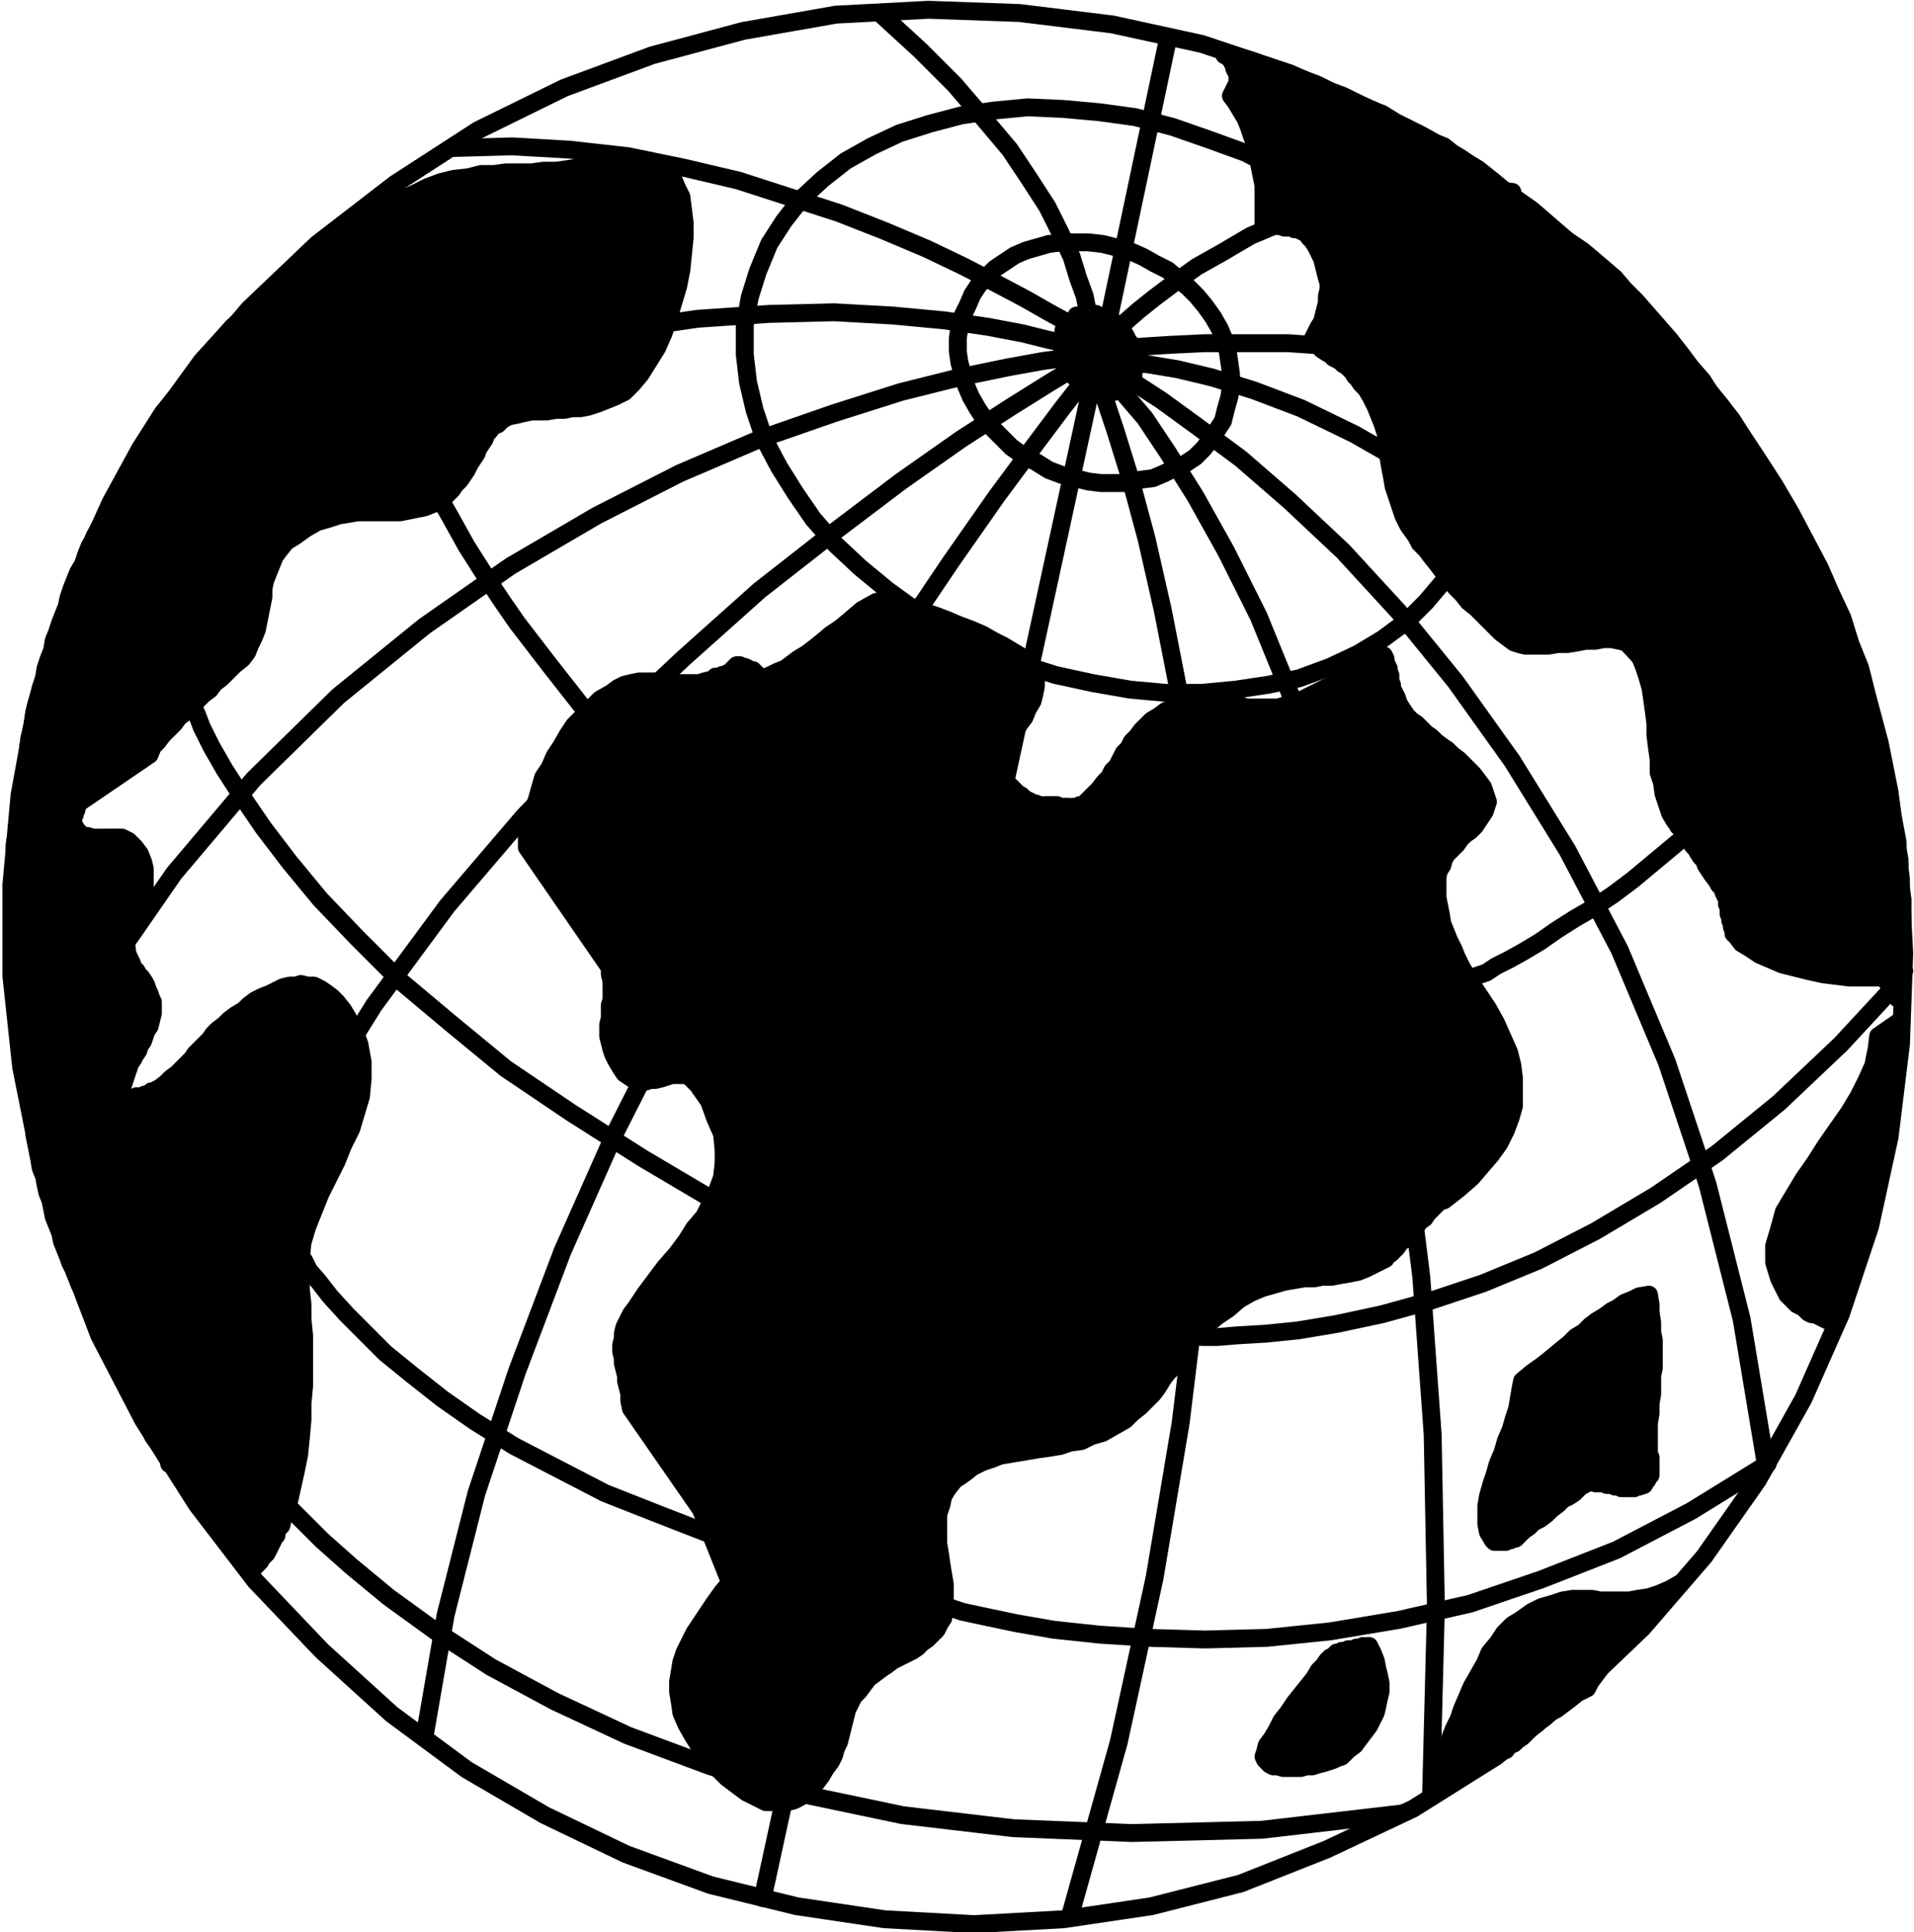
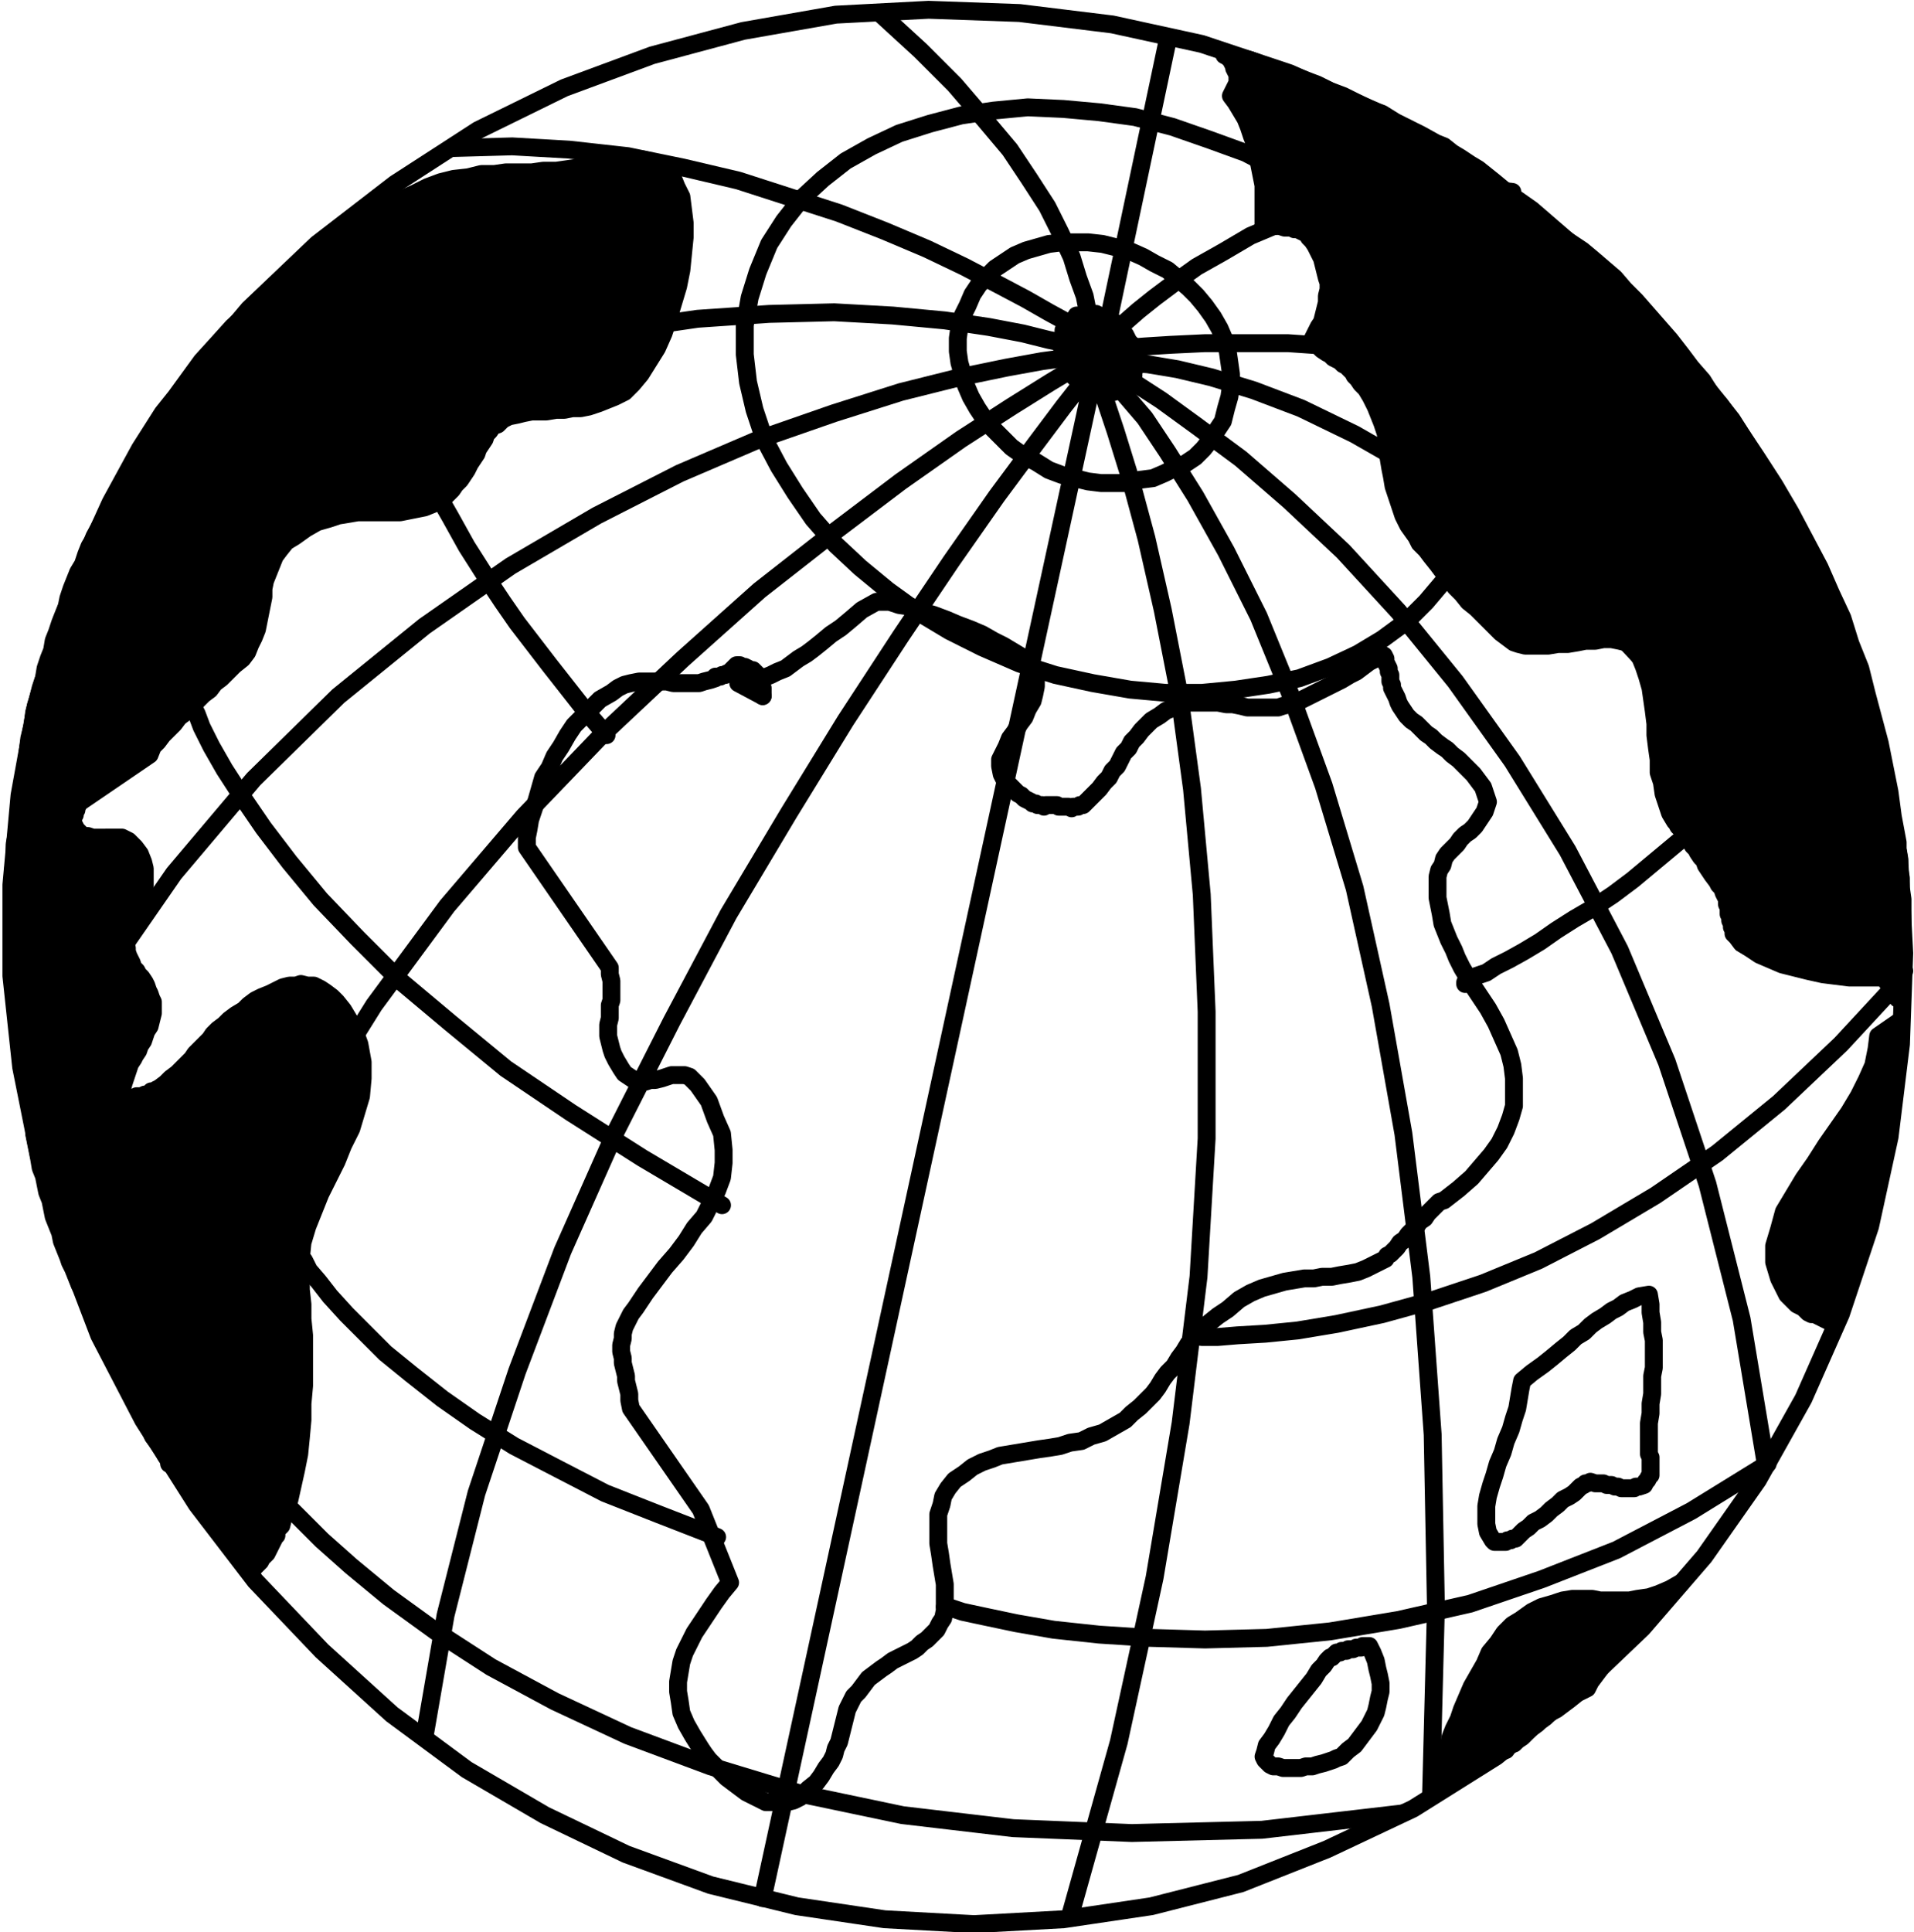
<svg xmlns="http://www.w3.org/2000/svg" width="78.467" height="79.2" fill-rule="evenodd" stroke-linecap="round" preserveAspectRatio="none" viewBox="0 0 1177 1188">
  <style>.pen1{stroke:#000;stroke-width:11;stroke-linejoin:round}.brush1{fill:#000}.pen2{stroke:none}</style>
  <path fill="none" d="m920 1080-51 32-53 25-53 21-55 14-54 8-55 3-55-3-54-8-53-13-52-19-50-24-48-28-46-34-43-39-41-43-36-47m0 0-33-52-27-52-21-55-16-55-11-55-6-56v-56l5-55 10-55 16-53 20-51 27-49 31-47 37-44 42-40 48-37m0 0 51-33 53-26 54-20 56-15 57-10 57-3 56 2 57 7 55 12 54 18 52 23 50 28 47 33 44 38 41 43 38 48m0 0 32 51 26 53 20 54 15 56 10 57 3 57-2 56-7 57-12 55-18 54-23 52-28 50-33 47-38 44-43 41-47 38" class="pen1" />
  <path fill="none" d="m667 224-6 2-15 9-24 15-31 20-37 26-41 31-46 36-47 42-49 46-49 51-47 55-45 61-40 64-36 68-29 73-21 77m566-669-5 5-11 14-18 24-23 31-28 40-31 46-34 52-35 57-37 62-35 66-35 69-32 72-28 74-25 75-19 75-13 75m412-839-204 938m203-939 2 4 5 12 7 21 9 29 10 37 10 44 10 51 8 59 6 65 3 72v78l-5 85-11 90-16 95-22 101-30 107m25-946 2 2 7 9 12 14 14 21 17 27 19 34 20 40 20 49 20 55 19 63 16 72 14 79 11 88 7 97 2 106-3 116" class="pen1" />
  <path fill="none" d="m682 227 4 2 11 6 17 11 22 16 27 20 30 26 33 31 34 37 35 43 35 49 34 55 32 61 29 69 25 75 21 83 15 90M661 220h-5l-15 2-22 4-29 6-36 9-41 13-46 16-49 21-51 26-53 31-53 37-53 43-52 51-49 58-45 65-41 75m638-464-4-2-10-2-16-4-21-4-27-4-32-3-36-2-40 1-44 3-48 7-50 11-53 16-55 20-57 27-58 33-59 41m616-147-3-2-6-4-11-6-14-8-17-9-21-11-23-11-26-11-28-11-31-10-31-10-34-8-34-7-36-4-35-2-36 1" class="pen1" />
  <path fill="none" d="M671 217v-10l-1-6-1-9-2-10-4-11-4-13-7-15-8-16-11-17-12-18-16-19-18-21-21-21-24-22m135 210 41-194m-36 184 1-2 3-3 6-6 8-7 10-8 12-9 14-10 16-9 17-10 19-8 20-8 22-7 23-4 25-3h25l27 3m-249 98 2-1 8-1 13-1 16-1 21-1h51l29 2 31 3 33 5 35 7 34 9 35 11 35 14 34 17 34 21m-409-77 2-1 8 1 13 1 18 3 21 5 26 8 29 11 33 16 35 20 38 26 40 31 42 38 43 46 44 53 46 62 46 71" class="pen1" />
  <path d="m659 229-2-3-1-2-1-2-1-3v-2l-1-3v-6l1-3v-2l1-1 1-2 2-2 1-1 2-1 1-2h2l2-1h8l2 1 2 1h3l2 2 2 1 1 2 2 1 2 2 2 3 1 2 1 2 2 2v3l1 2 1 3v6l-1 3v2l-1 2-1 1-2 2-1 1-1 2-2 1h-2l-2 1h-8l-2-1-3-1h-2l-2-2-2-1-2-2-2-1-2-2-1-2z" class="pen2 brush1" />
  <path fill="none" d="m659 229-2-3-1-2-1-2-1-3v-2l-1-3v-6l1-3v-2l1-1 1-2 2-2 1-1 2-1m0 0 1-2h2l2-1h8l2 1 2 1h3l2 2 2 1 1 2 2 1 2 2 2 3m0 0 1 2 1 2 2 2v3l1 2 1 3v6l-1 3v2l-1 2-1 1-2 2-1 1-1 2m0 0-2 1h-2l-2 1h-8l-2-1-3-1h-2l-2-2-2-1-2-2-2-1-2-2-1-2m246 98-8 15-9 15-11 13-12 12-15 11-15 9-17 8-19 7-19 4-20 3-21 2h-22l-22-2-23-4-23-5-22-7m0 0-23-10-20-10-20-12-18-13-17-14-15-14-14-16-11-16-10-16-9-17-6-18-4-17-2-17v-18l3-17 5-16m0 0 7-17 9-14 11-14 13-12 14-11 16-9 17-8 19-6 19-5 20-3 21-2 22 1 22 2 22 3 23 6 23 8m0 0 22 8 21 11 19 11 19 13 17 14 15 15 13 15 12 16 10 17 8 17 6 17 4 17 2 18v17l-3 18-4 17m-153-68-4 6-4 6-4 5-5 5-6 4-7 3-6 3-7 3-8 1-8 2h-16l-8-1-8-2-8-2-8-3m0 0-8-5-8-4-7-5-6-6-6-6-5-6-4-6-4-7-3-7-2-7-2-7-1-7v-8l1-7 2-7 3-6m0 0 3-7 4-6 5-5 5-5 6-4 6-4 7-3 7-2 7-2 8-1h16l9 1 8 2 8 2 9 4m0 0 7 4 8 4 6 5 7 6 5 5 5 6 5 7 4 7 3 7 2 7 1 7 1 7v7l-1 7-2 7-2 8m-486 40 1 3 3 4 3 5 4 7 5 9 5 9 7 11 7 11 8 12 9 13 10 13 10 13 11 14 11 14 13 15m528 153v-1l3-1 4-3 6-2 6-4 8-4 9-5 10-6 10-7 11-7 12-7 12-8 12-9 12-10 12-10 12-10m-922-79v1l3 6 3 8 6 12 8 14 11 17 13 19 16 21 19 23 23 24 26 26 31 26 34 28 40 27 44 28 49 29m-260 30v1l3 3 3 6 6 7 7 9 10 11 11 11 13 13 16 13 19 15 20 14 24 15 27 14 29 15 33 13 36 14m-266-21 2 2 8 8 13 13 18 16 23 19 29 21 34 22 39 21 45 21 51 19 56 17 62 13 68 8 73 3 80-2 86-10M581 988h2l9 3 14 3 19 4 23 4 28 3 31 2 34 1 38-1 39-4 42-7 44-10 44-15 46-18 46-24 47-29m-348-78h10l12-1 17-1 20-2 24-4 28-6 29-8 33-11 34-14 35-18 37-22 38-26 38-31 38-36 38-41" class="pen1" />
-   <path d="m618 480-2-4-1-5v-4l2-4 2-4 2-5 3-4 3-5 3-4 2-5 3-5 1-4 1-5v-5l-2-5-2-4-3-3-3-2-5-3-5-3-6-3-7-4-7-3-8-3-7-3-8-3-7-2-7-3-7-1-6-2h-8l-9 5-7 6-6 5-6 4-6 5-5 4-4 3-5 3-4 3-4 3-5 2-4 2-5 2-5 1-5 1-5 1 15 8v-5l-1-2v-2l-1-1v-1l-1-2-1-1-1-1-1-1h-2l-1-1-2-1h-2l-1-1h-2l-1 1-1 1-1 1-1 1-1 1h-1l-1 1h-2l-1 1h-3v1l-3 1-4 1-3 1h-16l-4-1h-17l-5 1-4 1-4 2-4 3-7 4-5 5-6 6-5 5-4 6-4 7-4 6-3 7-4 6-2 7-2 7-2 6-2 6-1 6-1 5v6l51 74v4l1 4v12l-1 3v8l-1 4v7l1 4 1 4 1 3 2 4 3 5 2 3 3 2 3 2 4 1h3l3-1h3l4-1 3-1 3-1h8l3 1 2 2 3 3 7 10 4 11 4 9 1 10v8l-1 9-3 8-4 8-4 8-6 7-5 8-6 8-7 8-6 8-6 8-6 9-3 4-2 4-2 4-1 4v3l-1 4v4l1 4v3l1 4 1 4v3l1 4 1 4v4l1 5 43 62 18 45-5 6-5 7-4 6-4 6-4 6-3 6-3 6-2 6-1 6-1 6v6l1 6 1 7 3 7 4 7 5 8 2 3 3 4 4 4 3 3 4 4 4 3 4 3 4 3 4 2 4 2 4 2h5l4 1 4-1 4-1 4-2 5-5 5-4 3-4 3-5 3-4 2-4 1-4 2-4 1-4 1-4 1-4 1-4 1-4 2-4 2-4 3-3 3-4 3-4 4-3 4-3 3-2 4-3 4-2 4-2 4-2 3-2 3-3 3-2 3-3 3-3 2-4 2-3 1-16-2-17-2-19 2-18 8-15 6-4 17-9 17-4 19-3 19-4 20-9 7-4 13-12 10-13 10-13 10-13 14-13 6-4 21-13 20-5 17-2 17-2 16-6 6-3 5-5 7-7 7-8 7-8 7-7 3-1 23-21 15-22 5-23-3-25-13-27-6-9-10-16-8-17-5-16-2-14 1-13 2-3 6-10 8-9 8-8 5-9-1-9-1-3-9-11-10-9-10-8-9-8-9-8-2-3-4-8-3-6-1-6-1-6-2-6-1-2-13 7-13 8-12 6-12 6-12 4-3 1h-14l-14-2-13-1h-14l-14 5-4 3-11 9-8 11-7 11-8 10-9 10-4 4-5 1h-8l-5-1h-5l-1 1-2-1-3-1-5-2-6-4-6-6-2-2z" class="pen2 brush1" />
  <path fill="none" d="m618 480-2-4-1-5v-4l2-4 2-4 2-5 3-4 3-5 3-4 2-5 3-5 1-4 1-5v-5l-2-5-2-4m0 0-3-3-3-2-5-3-5-3-6-3-7-4-7-3-8-3-7-3-8-3-7-2-7-3-7-1-6-2h-8m0 0-9 5-7 6-6 5-6 4-6 5-5 4-4 3-5 3-4 3-4 3-5 2-4 2-5 2-5 1-5 1-5 1m0 0 15 8" class="pen1" />
  <path fill="none" d="M469 428v-5l-1-2v-2l-1-1v-1l-1-2-1-1-1-1-1-1h-2l-1-1-2-1h-2l-1-1h-2m0 0-1 1-1 1-1 1-1 1-1 1h-1l-1 1h-2l-1 1h-3v1m0 0-3 1-4 1-3 1h-16l-4-1h-17l-5 1-4 1-4 2-4 3m0 0-7 4-5 5-6 6-5 5-4 6-4 7-4 6-3 7-4 6-2 7-2 7-2 6-2 6-1 6-1 5v6m0 0 51 74m0 0v4l1 4v12l-1 3v8l-1 4v7l1 4 1 4 1 3 2 4 3 5m0 0 2 3 3 2 3 2 4 1h3l3-1h3l4-1 3-1 3-1h8l3 1 2 2 3 3m0 0 7 10 4 11 4 9 1 10v8l-1 9-3 8-4 8-4 8-6 7-5 8-6 8-7 8-6 8-6 8-6 9m0 0-3 4-2 4-2 4-1 4v3l-1 4v4l1 4v3l1 4 1 4v3l1 4 1 4v4l1 5m0 0 43 62 18 45m0 0-5 6-5 7-4 6-4 6-4 6-3 6-3 6-2 6-1 6-1 6v6l1 6 1 7 3 7 4 7 5 8m0 0 2 3 3 4 4 4 3 3 4 4 4 3 4 3 4 3 4 2 4 2 4 2h5l4 1 4-1 4-1 4-2m0 0 5-5 5-4 3-4 3-5 3-4 2-4 1-4 2-4 1-4 1-4 1-4 1-4 1-4 2-4 2-4 3-3m0 0 3-4 3-4 4-3 4-3 3-2 4-3 4-2 4-2 4-2 3-2 3-3 3-2 3-3 3-3 2-4 2-3m0 0 1-5v-16l-1-6-1-6-1-7-1-6v-18l2-6 1-5 3-5 4-5 6-4m0 0 5-4 6-3 6-2 5-2 6-1 6-1 6-1 6-1 7-1 6-1 6-2 7-1 6-3 7-2 7-4 7-4m0 0 4-4 5-4 4-4 4-4 3-4 3-5 3-4 4-4 3-5 3-4 3-5 4-4 4-5 5-4 5-4 6-4m0 0 7-6 7-4 7-3 7-2 7-2 6-1 6-1h6l5-1h6l5-1 6-1 5-1 5-2 6-3 6-3m0 0 1-2 2-1 2-2 2-2 2-3 3-2 2-3 2-2 3-3 2-3 3-2 2-3 2-2 3-3 2-2 3-1m0 0 9-7 8-7 6-7 6-7 5-7 4-8 3-8 2-7v-17l-1-8-2-8-4-9-4-9-5-9-6-9m0 0-4-6-3-5-3-5-3-6-2-5-3-6-2-5-2-5-1-6-1-5-1-5v-13l1-4 2-3m0 0 1-4 2-3 3-3 3-3 2-3 3-3 3-2 3-3 2-3 2-3 2-3 1-3 1-3-1-3-1-3-1-3m0 0-3-4-3-4-3-3-3-3-3-3-4-3-3-3-3-2-4-3-3-3-3-2-3-3-3-3-3-2-3-3-2-3m0 0-2-3-1-2-1-3-1-2-1-2-1-2v-2l-1-2v-4l-1-2v-2l-1-2-1-2v-2l-1-2m0 0-5 2-4 2-4 3-4 3-4 2-5 3-4 2-4 2-4 2-4 2-4 2-4 2-4 2-4 1-4 1-3 1m0 0h-19l-4-1-5-1h-4l-5-1h-18l-5 1-4 2-5 2-4 3m0 0-5 3-3 3-3 3-3 4-3 3-2 4-3 3-2 4-2 4-3 3-2 4-3 3-3 4-3 3-3 3-4 4m0 0h-2l-1 1h-3l-1 1-2-1h-6l-1-1h-7l-1 1m0 0-1-1h-3l-1-1h-2l-1-1-2-1-2-1-2-2-2-1-2-2-2-2-2-2-2-2" class="pen1" />
-   <path d="M842 1012h-4l-1 1h-3l-2 1h-3l-1 1h-3l-1 1h-2l-1 1-1 1-1 1h-1l-2 2-2 3-3 3-3 5-4 5-4 5-4 5-4 6-4 5-3 6-3 5-3 4-1 4-1 3 1 2 1 1 2 2 2 1h3l3 1h11l3-1h4l3-1 4-1 3-1 3-1 2-1 3-1 4-4 4-3 3-4 3-4 3-4 2-4 2-4 1-4 1-5 1-4v-5l-1-5-1-4-1-5-2-5-2-4z" class="pen2 brush1" />
  <path fill="none" d="M842 1012h-4l-1 1h-3l-2 1h-3l-1 1h-3l-1 1h-2l-1 1-1 1-1 1m0 0h-1l-2 2-2 3-3 3-3 5-4 5-4 5-4 5-4 6-4 5-3 6-3 5-3 4-1 4-1 3 1 2m0 0 1 1 2 2 2 1h3l3 1h11l3-1h4l3-1 4-1 3-1 3-1 2-1 3-1m0 0 4-4 4-3 3-4 3-4 3-4 2-4 2-4 1-4 1-5 1-4v-5l-1-5-1-4-1-5-2-5-2-4" class="pen1" />
  <path d="m935 996 7-5 6-3 7-2 6-2 6-1h12l5 1h18l5-1 7-1 6-2 7-3 7-4-3 3-3 3-4 4-4 4-4 4-4 4-4 5-4 4-4 4-4 5-4 4-4 4-4 5-3 4-3 4-2 4-6 3-5 4-4 3-4 3-4 2-3 3-3 2-2 2-3 2-2 2-2 2-2 2-3 2-2 2-3 1-2 3-3 1-3 2-3 2-2 1-3 2-2 2-3 1-2 1-2 2-3 1-2 1-2 1-3 1-2 2-2 1-2 1v-8l1-2v-8h1v-1l1-3 1-3 1-5 2-5 3-6 2-6 3-7 3-7 4-7 4-7 3-7 5-6 4-6 5-5 5-3z" class="pen2 brush1" />
  <path fill="none" d="m935 996 7-5 6-3 7-2 6-2 6-1h12l5 1h18l5-1 7-1 6-2 7-3 7-4m0 0-3 3-3 3-4 4-4 4-4 4-4 4-4 5-4 4-4 4-4 5-4 4-4 4-4 5-3 4-3 4-2 4m0 0-6 3-5 4-4 3-4 3-4 2-3 3-3 2-2 2-3 2-2 2-2 2-2 2-3 2-2 2-3 1-2 3m0 0-3 1-3 2-3 2-2 1-3 2-2 2-3 1-2 1-2 2-3 1-2 1-2 1-3 1-2 2-2 1-2 1m0 0v-8l1-2v-8h1m0 0v-1l1-3 1-3 1-5 2-5 3-6 2-6 3-7 3-7 4-7 4-7 3-7 5-6 4-6 5-5 5-3" class="pen1" />
-   <path d="m976 912 2-1 3 1h5l2 1h3l2 1h2l2 1h8l1-1h2l3-1 1-2 1-1 1-2 1-1v-11l-1-2v-19l1-6v-6l1-6v-11l1-5v-17l-1-5v-6l-1-6v-5l-1-6-6 1-4 2-5 2-4 3-4 2-4 3-5 3-4 3-4 4-5 3-4 4-5 4-6 5-5 4-7 5-6 5-1 5-1 6-1 6-2 6-2 7-3 7-2 7-3 7-2 7-2 6-2 7-1 6v11l1 5 3 5 1 1h7l1-1h2l1-1h2l2-2 3-3 3-2 3-3 4-2 4-3 3-3 4-3 3-3 4-2 3-2 2-2 2-2 2-1 1-1h1z" class="pen2 brush1" />
  <path fill="none" d="m976 912 2-1 3 1h5l2 1h3l2 1h2l2 1h8l1-1h2l3-1m0 0 1-2 1-1 1-2 1-1v-11l-1-2v-6m0 0v-13l1-6v-6l1-6v-11l1-5v-17l-1-5v-6l-1-6v-5l-1-6m0 0-6 1-4 2-5 2-4 3-4 2-4 3-5 3-4 3-4 4-5 3-4 4-5 4-6 5-5 4-7 5-6 5m0 0-1 5-1 6-1 6-2 6-2 7-3 7-2 7-3 7-2 7-2 6-2 7-1 6v11l1 5 3 5m0 0 1 1h7l1-1h2l1-1h2m0 0 2-2 3-3 3-2 3-3 4-2 4-3 3-3 4-3 3-3 4-2 3-2 2-2 2-2 2-1 1-1h1" class="pen1" />
  <path d="m155 966 1-2 2-2 2-2 1-2 2-2 1-1 1-2 1-2 1-2 1-2 1-2 1-1v-2l1-2 1-1 1-1 2-8 3-8 2-9 2-9 2-10 1-10 1-11v-10l1-11v-31l-1-10v-9l-1-9v-19l1-10 3-10 4-10 4-10 5-10 5-10 4-10 5-10 3-10 3-10 1-11v-10l-2-11-4-11-6-10-4-5-3-3-4-3-3-2-4-2h-4l-4-1-3 1h-4l-4 1-4 2-4 2-5 2-4 2-4 3-3 3-5 3-4 3-3 3-4 3-3 3-2 3-3 3-3 3-3 3-2 3-3 3-3 3-3 3-4 3-3 3-4 3-2 1-1 1h-2l-1 1-2 1h-1l-2 1h-3l-1 1h-8v-5l1-4 1-3 1-3 1-3 1-3 2-3 1-2 2-3 1-3 2-3 1-3 1-3 2-3 1-4 1-4v-7l-1-2-1-3-1-2-1-3-1-2-2-3-2-2-1-2-2-2-1-3-1-2-1-2-1-3v-2l-1-4 1-4 1-3 1-4 2-4 1-3 2-4 1-3 2-4 1-4v-12l-1-4-2-5-3-4-2-2-2-2-2-1-2-1H57l-3-1h-2l-2-1-2-2-1-1-1-2-1-1v-5l1-1v-2l1-1v-3h1v-1l44-30 2-5 3-3 3-4 4-4 3-3 3-4 4-3 3-4 4-3 4-4 4-3 3-4 4-3 4-4 4-4 5-4 3-4 2-5 2-4 2-5 1-5 1-5 1-5 1-5v-5l1-5 2-5 2-5 2-5 3-4 4-5 5-3 7-5 7-4 7-2 6-2 6-1 6-1h26l5-1 5-1 5-1 5-2 6-3 3-3 3-3 2-3 3-3 2-3 2-3 2-4 2-3 2-3 1-3 2-3 2-3 1-3 2-2 2-3 3-1 3-3 4-2 5-1 4-1 5-1h9l6-1h5l5-1h5l5-1 6-2 5-2 5-2 6-3 15-19 12-26 8-30 2-29-5-22-2-5-9-8-10-4h-10l-11 1-8 2-2 1-22 3-23 1-23 1-25 5-25 11-8 6-13 8-8 6-7 5-8 5-9 7-4 3-35 28-30 31-24 32-20 33-17 33-5 11-7 16-7 15-5 16-6 16-5 17-1 6-6 21-4 24-4 24-2 21-2 17v5l-1 21 1 26 1 31 4 34 5 37 2 14 2 15 4 16 4 15 4 15 5 15 2 5 5 12 7 16 8 18 8 17 7 14 2 4 10 19 8 14 8 12 9 13 12 17 5 7 6 8 6 8 6 6 3 5 2 2 1 1z" class="pen2 brush1" />
  <path fill="none" d="m155 966 1-2 2-2 2-2 1-2 2-2 1-1 1-2 1-2 1-2 1-2 1-2 1-1v-2l1-2 1-1 1-1m0 0 2-8 3-8 2-9 2-9 2-10 1-10 1-11v-10l1-11v-31l-1-10v-9l-1-9v-8m0 0v-11l1-10 3-10 4-10 4-10 5-10 5-10 4-10 5-10 3-10 3-10 1-11v-10l-2-11-4-11-6-10m0 0-4-5-3-3-4-3-3-2-4-2h-4l-4-1-3 1h-4l-4 1-4 2-4 2-5 2-4 2-4 3-3 3m0 0-5 3-4 3-3 3-4 3-3 3-2 3-3 3-3 3-3 3-2 3-3 3-3 3-3 3-4 3-3 3-4 3m0 0-2 1-1 1h-2l-1 1-2 1h-1l-2 1h-3l-1 1h-8m0 0v-5l1-4 1-3 1-3 1-3 1-3 2-3 1-2 2-3 1-3 2-3 1-3 1-3 2-3 1-4 1-4m0 0v-7l-1-2-1-3-1-2-1-3-1-2-2-3-2-2-1-2-2-2-1-3-1-2-1-2-1-3v-2m0 0-1-4 1-4 1-3 1-4 2-4 1-3 2-4 1-3 2-4 1-4v-12l-1-4-2-5-3-4m0 0-2-2-2-2-2-1-2-1H57l-3-1h-2l-2-1-2-2-1-1m0 0-1-2-1-1v-5l1-1v-2l1-1v-3h1v-1m0 0 44-30m0 0 2-5 3-3 3-4 4-4 3-3 3-4 4-3 3-4 4-3 4-4 4-3 3-4 4-3 4-4 4-4 5-4m0 0 3-4 2-5 2-4 2-5 1-5 1-5 1-5 1-5v-5l1-5 2-5 2-5 2-5 3-4 4-5 5-3m0 0 7-5 7-4 7-2 6-2 6-1 6-1h26l5-1 5-1 5-1 5-2 6-3m0 0 3-3 3-3 2-3 3-3 2-3 2-3 2-4 2-3 2-3 1-3 2-3 2-3 1-3 2-2 2-3 3-1m0 0 3-3 4-2 5-1 4-1 5-1h9l6-1h5l5-1h5l5-1 6-2 5-2 5-2 6-3m0 0 5-5 5-6 5-8 5-8 4-9 3-9 3-10 3-10 2-10 1-10 1-10v-9l-1-8-1-8-3-6-2-5m0 0-3-4-3-2-3-2-3-2-3-1-4-1h-17l-4 1-3 1h-3l-2 1-2 1m0 0-8 1-7 1-7 1h-8l-7 1h-16l-7 1h-8l-8 2-9 1-8 2-8 3-8 4-9 4-8 6m0 0-5 3-4 3-4 2-3 3-3 2-2 1-3 2-2 2-2 1-3 2-2 1-3 2-3 2-3 2-3 3-4 3m0 0-13 9-11 9-11 10-11 10-9 10-10 11-8 11-8 11-8 10-7 11-7 11-6 11-6 11-6 11-5 11-5 11m0 0-3 5-2 5-2 6-3 5-2 5-2 5-2 6-1 5-2 5-2 5-2 6-2 5-1 6-2 5-2 6-1 6m0 0-2 6-2 8-2 7-1 8-2 8-1 8-1 8-1 8-2 8-1 8v7l-1 6-1 7-1 5v10m0 0-1 6v32l1 9v10l1 10v11l1 11 1 11 2 12 1 12 2 13 2 12 2 14m0 0v5l1 5 1 5 1 5 1 6 2 5 1 5 1 5 2 5 1 5 1 5 2 5 2 5 1 5 2 5 2 5m0 0 1 3 2 4 2 5 2 5 3 5 2 6 3 6 3 6 2 6 3 6 3 6 2 5 3 5 2 5 2 4 2 4m0 0 3 7 4 6 3 6 3 5 2 5 3 4 3 4 2 4 3 4 3 4 3 5 3 4 3 5 4 6 5 6 5 7m0 0 2 3 2 3 2 2 2 3 2 3 2 2 2 2 2 3 2 1 1 2 1 2 1 1 1 1 1 1 1 1" class="pen1" />
  <path d="m1128 815-2-2-2-1-2-1-2-1-2-1-2-1h-2l-2-1-2-2-1-1-2-1-2-1-2-2-1-1-2-2-1-1-5-10-3-10v-10l3-10 3-11 6-10 6-10 7-10 7-11 7-10 7-10 6-10 5-10 4-9 2-10 1-8 13-9v13l-1 4v8l-1 3-1 4v3l-1 4v3l-1 3-1 3v5l-1 2v5l-1 4v4l-1 4-1 5v4l-1 5-1 5-1 5-1 5-1 5-1 4-1 5v4l-2 4-1 4-1 5-2 4-1 5-2 4-1 5-2 4-1 5-2 4-1 4-2 5-1 4-2 3-1 4-1 4z" class="pen2 brush1" />
  <path fill="none" d="m1128 815-2-2-2-1-2-1-2-1-2-1-2-1h-2l-2-1-2-2-1-1-2-1-2-1-2-2-1-1-2-2-1-1m0 0-5-10-3-10v-10l3-10 3-11 6-10 6-10 7-10 7-11 7-10 7-10 6-10 5-10 4-9 2-10 1-8m0 0 13-9m0 0v13l-1 4v8l-1 3-1 4v3l-1 4v3l-1 3-1 3v5m0 0-1 2v5l-1 4v4l-1 4-1 5v4l-1 5-1 5-1 5-1 5-1 5-1 4-1 5v4m0 0-2 4-1 4-1 5-2 4-1 5-2 4-1 5-2 4-1 5-2 4-1 4-2 5-1 4-2 3-1 4-1 4" class="pen1" />
  <path d="m1171 597-3 1-4 2-6 1h-21l-8-1-8-1-9-2-8-2-8-2-7-3-7-3-6-4-5-3-3-4-2-2v-2l-1-2v-2l-1-2v-2l-1-2v-4l-1-2v-3l-1-2-1-2-1-3-2-2-1-2-3-4-2-3-2-3-1-3-2-2-2-3-1-2-2-2-1-2-2-2-1-2-2-2-1-2-2-2-1-2-1-1-3-5-2-6-2-6-1-7-2-6v-8l-1-7-1-8v-7l-1-8-1-7-1-7-2-7-2-6-2-5-3-5-3-3-3-2-4-1-5-1h-5l-5 1h-6l-5 1-6 1h-6l-6 1h-14l-4-1-3-1-4-3-4-3-3-3-4-4-4-4-4-4-5-4-4-5-4-4-4-5-4-5-3-4-4-5-3-4-4-4-2-4-5-7-3-6-2-6-2-6-2-6-1-6-1-5-1-6-1-5v-6l-1-5-2-6-2-5-2-5-3-6-3-5-3-3-2-3-2-2-1-2-2-2-2-2-2-1-2-2-2-1-2-1-2-2-2-1-3-2-2-2-2-2-2-2 2-4 2-4 2-3 1-4 1-4 1-4v-4l1-4v-4l-1-3-1-4-1-4-1-4-2-4-2-4-2-3-2-2-1-2-2-1-2-1-2-1h-2l-2-1h-4l-3-1h-9l-1 1v-26l-1-5-1-5-1-5-1-5-1-5-2-5-2-6-2-5-3-5-3-5-3-4 1-2 1-2 1-2 1-2v-5l-1-2-1-2v-1l-1-2-1-2-1-1-1-1-2-1v-1l8 2 8 2 8 3 9 3 8 3 8 3 8 3 8 4 8 3 8 4 8 4 8 3 8 5 8 4 8 4 9 5 5 2 5 4 5 3 6 4 5 3 5 4 5 4 6 5 5 4 5 4 5 4 6 4 5 5 5 4 5 4 6 4 6 4 6 5 7 6 7 6 6 7 7 7 7 8 7 8 7 8 7 9 6 8 7 8 5 8 6 7 5 7 5 7 12 18 11 17 10 17 9 17 9 17 7 16 7 15 5 16 6 15 4 16 4 15 4 15 3 15 3 15 2 15 3 16 1 16 2 19v43l1 1z" class="pen2 brush1" />
  <path fill="none" d="m1171 597-3 1-4 2-6 1h-21l-8-1-8-1-9-2-8-2-8-2-7-3-7-3-6-4-5-3-3-4m0 0-2-2v-2l-1-2v-2l-1-2v-2l-1-2v-4l-1-2v-3l-1-2-1-2-1-3-2-2-1-2m0 0-3-4-2-3-2-3-1-3-2-2-2-3-1-2-2-2-1-2-2-2-1-2-2-2-1-2-2-2-1-2-1-1m0 0-3-5-2-6-2-6-1-7-2-6v-8l-1-7-1-8v-7l-1-8-1-7-1-7-2-7-2-6-2-5-3-5m0 0-3-3-3-2-4-1-5-1h-5l-5 1h-6l-5 1-6 1h-6l-6 1h-14l-4-1-3-1m0 0-4-3-4-3-3-3-4-4-4-4-4-4-5-4-4-5-4-4-4-5-4-5-3-4-4-5-3-4-4-4-2-4m0 0-5-7-3-6-2-6-2-6-2-6-1-6-1-5-1-6-1-5v-6l-1-5-2-6-2-5-2-5-3-6-3-5m0 0-3-3-2-3-2-2-1-2-2-2-2-2-2-1-2-2-2-1-2-1-2-2-2-1-3-2-2-2-2-2-2-2m0 0 2-4 2-4 2-3 1-4 1-4 1-4v-4l1-4v-4l-1-3-1-4-1-4-1-4-2-4-2-4-2-3m0 0-2-2-1-2-2-1-2-1-2-1h-2l-2-1h-4l-3-1h-9l-1 1m0 0v-26l-1-5-1-5-1-5-1-5-1-5-2-5-2-6-2-5-3-5-3-5-3-4m0 0 1-2 1-2 1-2 1-2v-5l-1-2-1-2v-1l-1-2-1-2-1-1-1-1-2-1v-1m0 0 8 2 8 2 8 3 9 3 8 3 8 3 8 3 8 4 8 3 8 4 8 4 8 3 8 5 8 4 8 4 9 5m0 0 5 2 5 4 5 3 6 4 5 3 5 4 5 4 6 5 5 4 5 4 5 4 6 4 5 5 5 4 5 4 6 4m0 0 6 4 6 5 7 6 7 6 6 7 7 7 7 8 7 8 7 8 7 9 6 8 7 8 5 8 6 7 5 7 5 7m0 0 12 18 11 17 10 17 9 17 9 17 7 16 7 15 5 16 6 15 4 16 4 15 4 15 3 15 3 15 2 15 3 16m0 0v4l1 6v6l1 6v6l1 7v43l1 1" class="pen1" />
</svg>